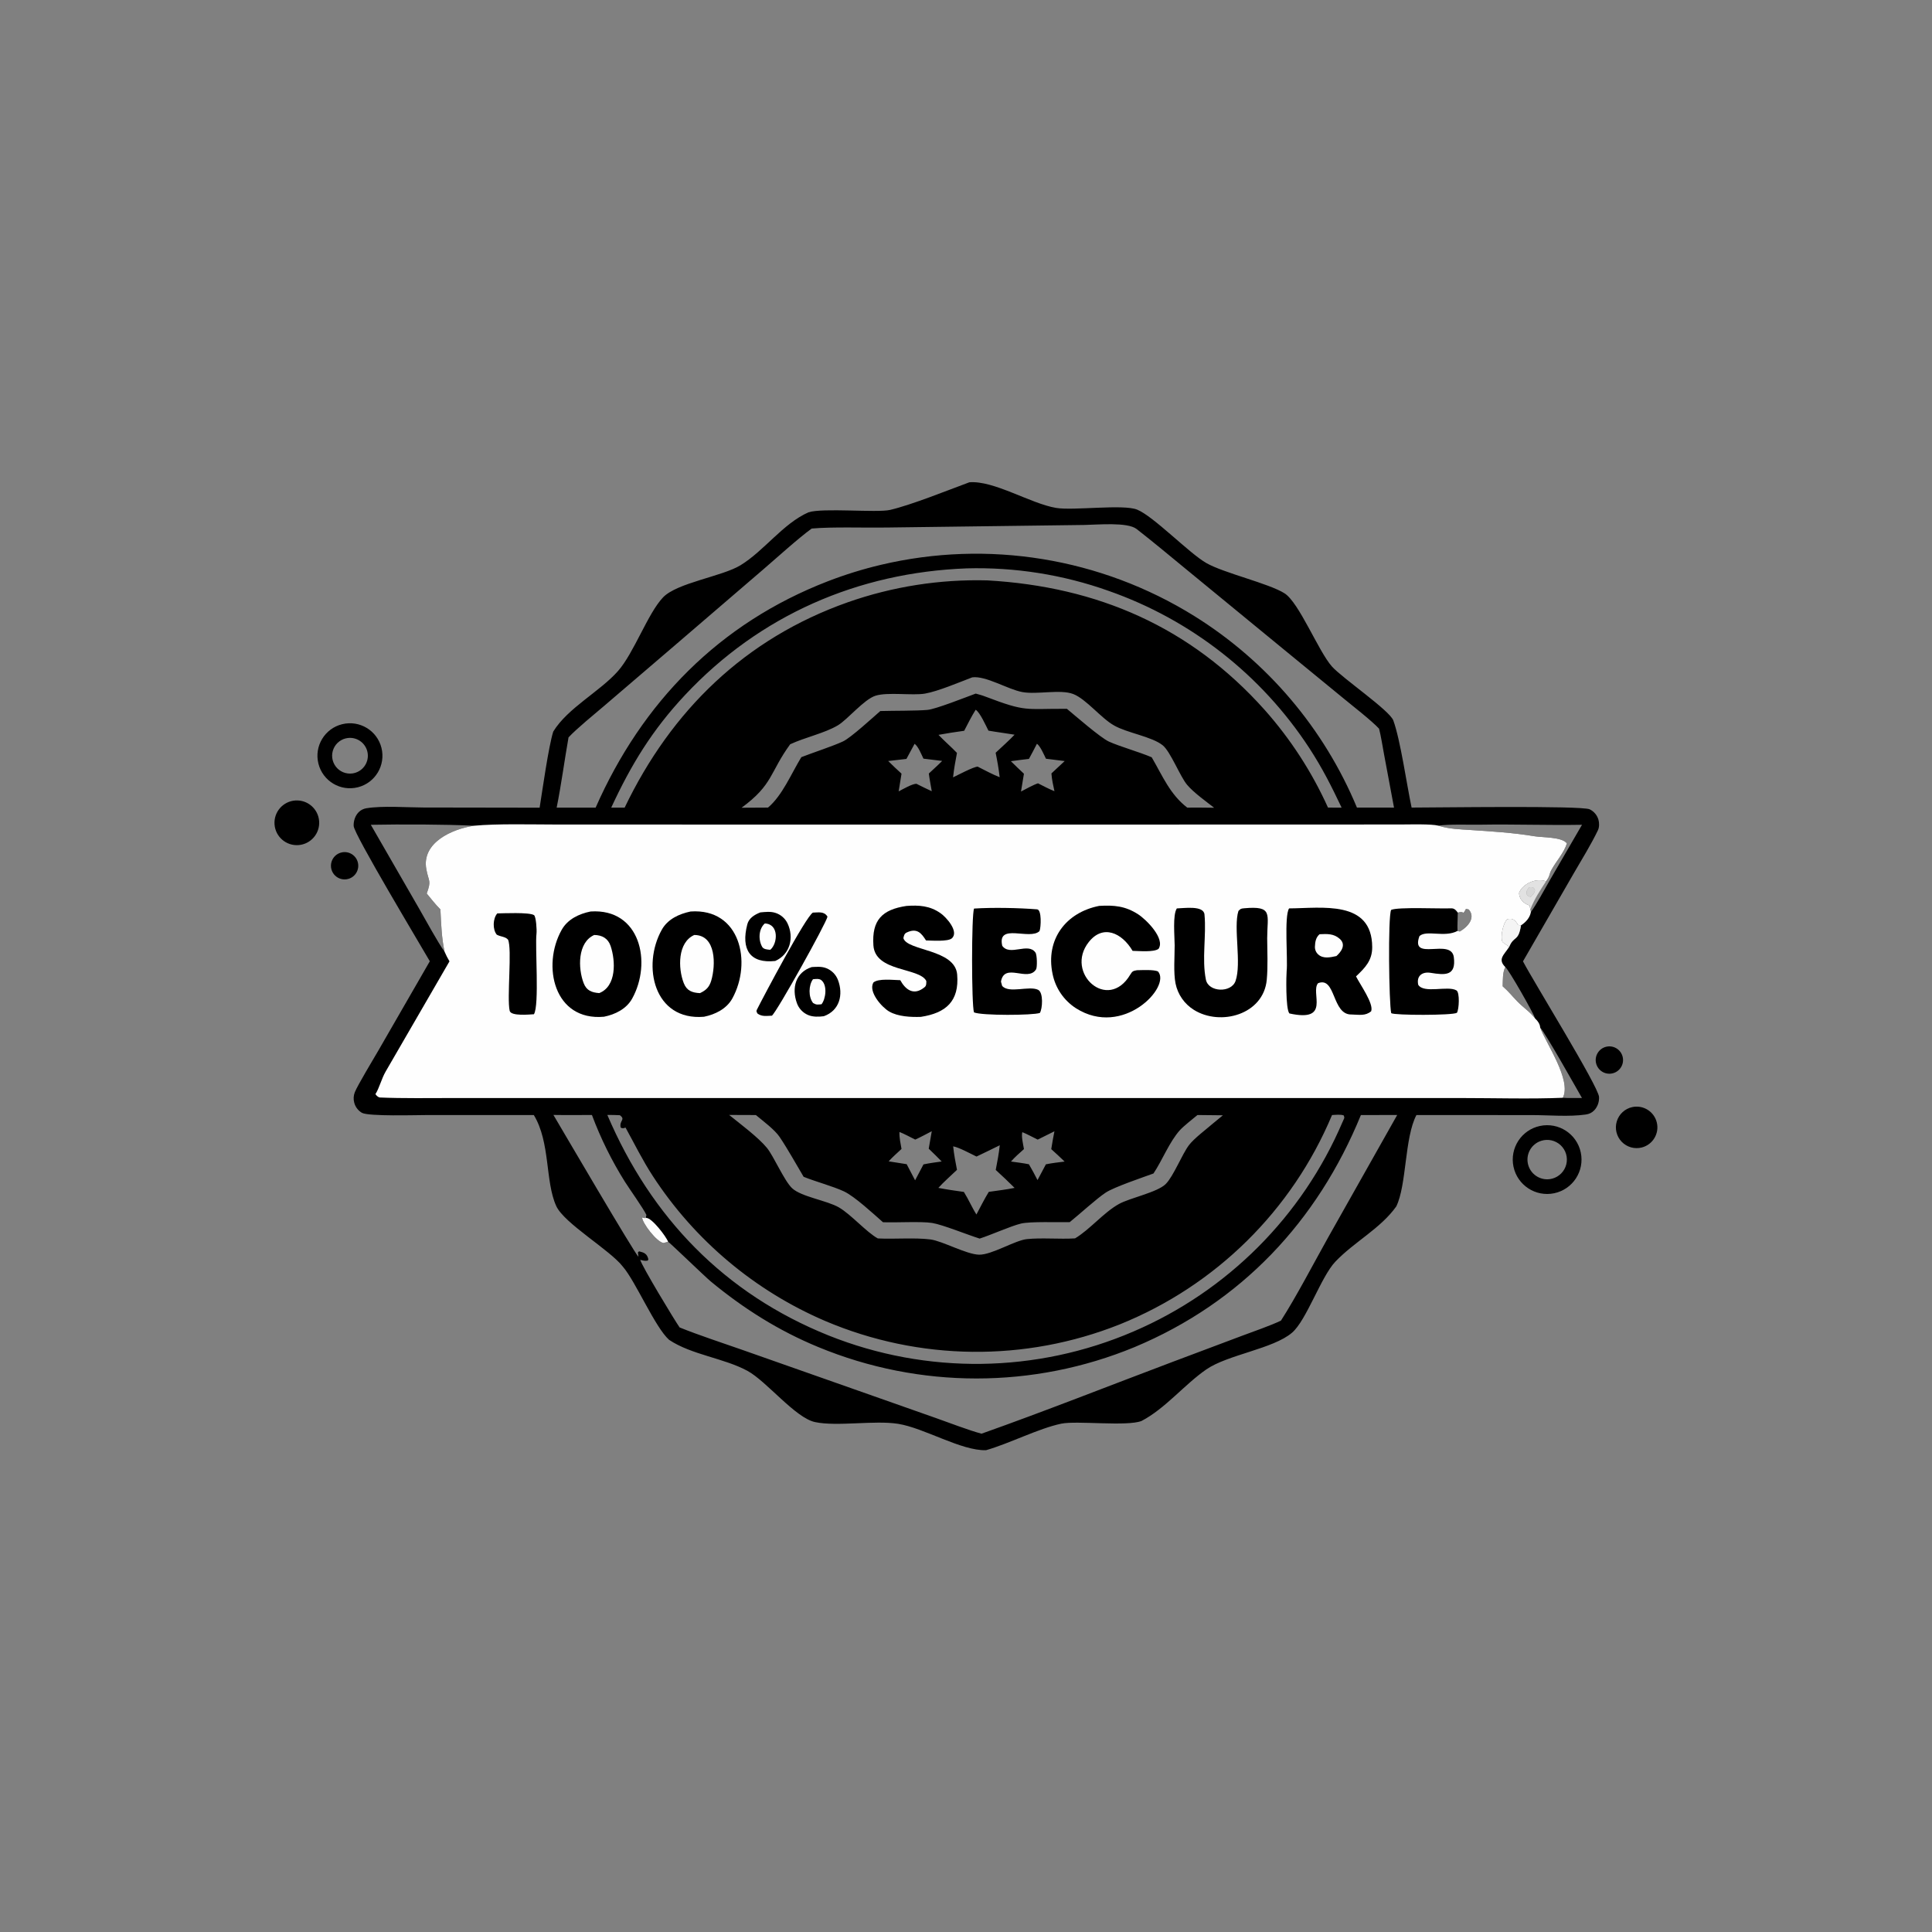
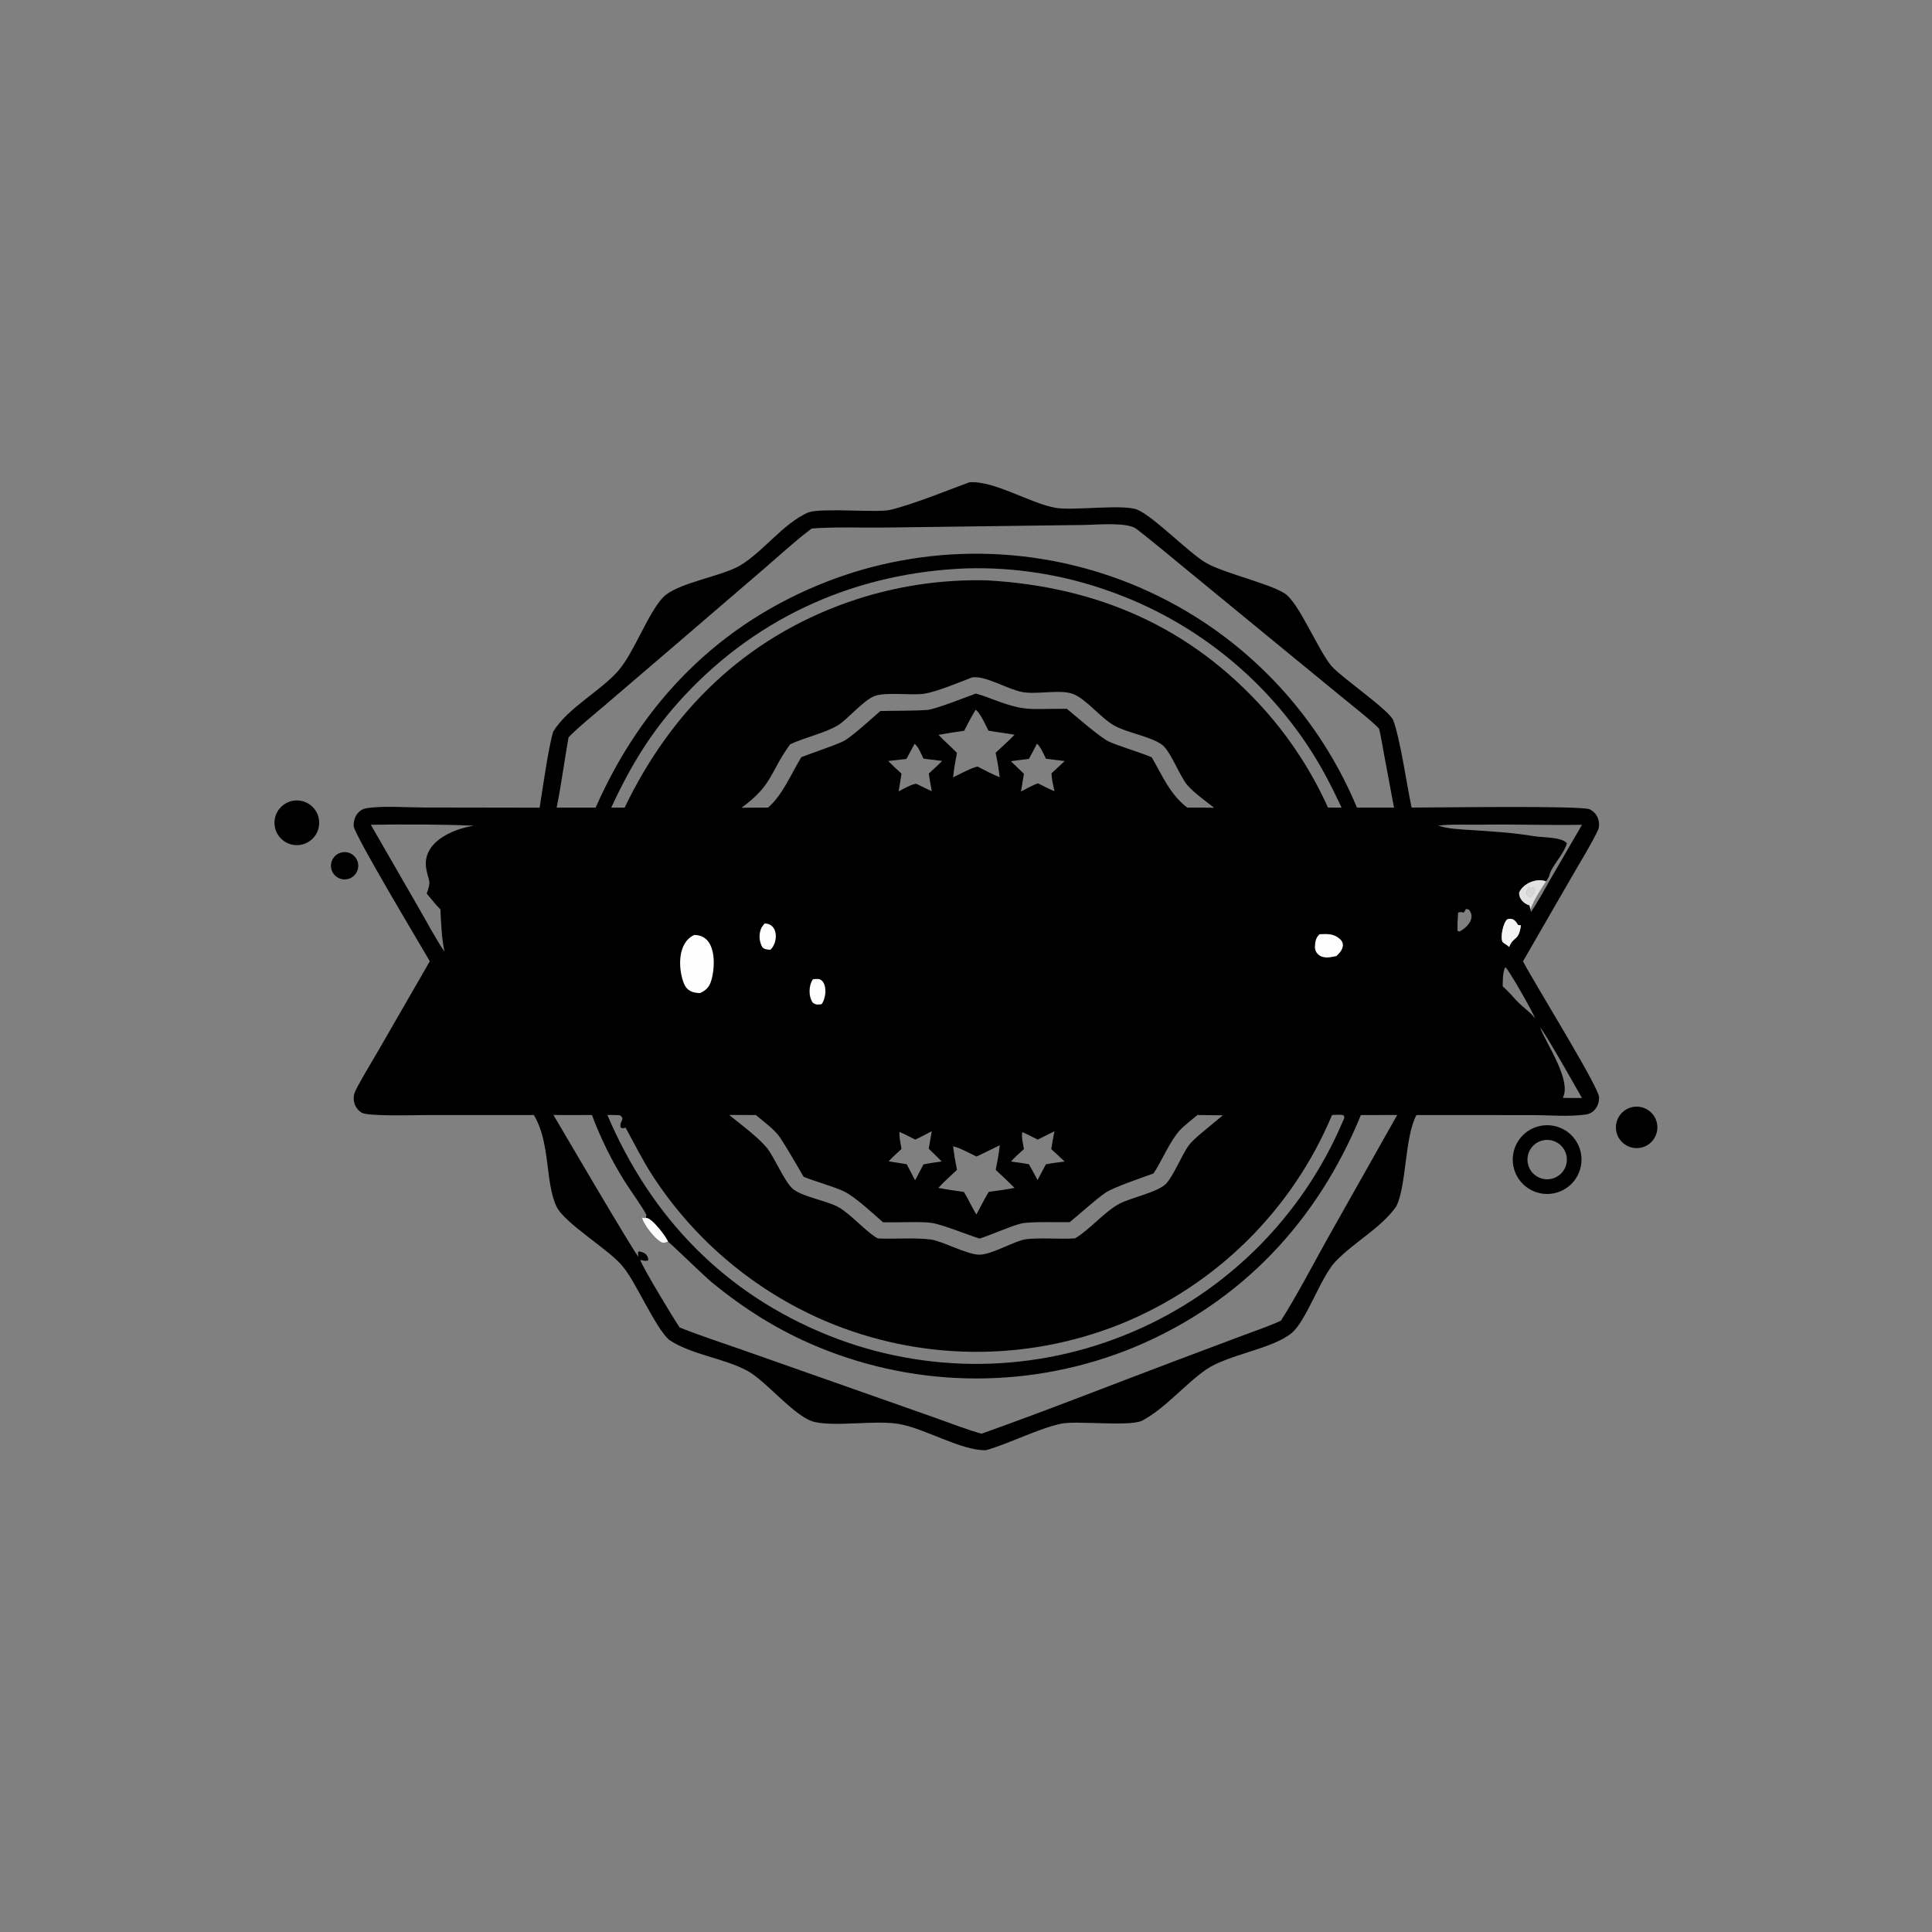
<svg xmlns="http://www.w3.org/2000/svg" version="1.1" style="display: block;" viewBox="0 0 2048 2048" width="2000" height="2000" preserveAspectRatio="none">
  <rect x="0" y="0" width="2048" height="2048" fill="#808080" stroke="none" />
  <path transform="translate(0,0)" fill="rgb(0,0,0)" d="M 1027.54 511.255 C 1053.58 509.112 1092.41 533.873 1119.54 538.417 C 1137.9 541.492 1190.77 534.215 1205.46 540.244 C 1223 547.443 1260.52 586.448 1278.84 596.897 C 1297.51 607.541 1344.76 618.326 1361.6 628.909 C 1377.08 638.639 1397.5 690.259 1411.83 706.434 C 1422.74 718.749 1473.1 753.064 1476.98 763.727 C 1484.58 784.61 1491.24 832.063 1496.36 856.065 C 1520.67 856.095 1676.36 853.776 1685.12 857.907 C 1689.62 860.081 1693 864.066 1694.4 868.87 C 1695.38 872.243 1695.4 876.882 1693.91 880.011 C 1686.76 894.977 1676.95 910.748 1668.6 925.169 L 1614.42 1019.06 C 1625.38 1040.19 1694.34 1151.51 1695.04 1162.79 C 1695.35 1167.86 1693.57 1173.12 1690.09 1176.85 C 1687.58 1179.54 1684.63 1180.92 1681 1181.44 C 1662.94 1184.02 1642.2 1182.05 1623.85 1182.04 L 1501.48 1181.98 C 1488.75 1206.16 1491.25 1256.01 1480.12 1278.85 C 1463.29 1302.49 1435.46 1316.39 1415.4 1337.56 C 1400.31 1353.49 1384.87 1399.71 1369.58 1412.75 C 1349.45 1429.93 1301.53 1435.91 1278.69 1451.68 C 1255.6 1467.63 1235.14 1493.22 1210.07 1506.28 C 1194.63 1512.35 1141.32 1505.72 1124.95 1509.16 C 1100.93 1514.21 1070.19 1530.12 1045.2 1537.28 C 1018.92 1538.02 979.678 1513.69 951.956 1509.3 C 927.021 1505.36 887.202 1512.42 863.986 1507.47 C 842.973 1502.99 812.682 1464.2 792.279 1453.13 C 767.437 1439.64 732.98 1436.16 709.25 1420.27 C 694.369 1407 673.899 1358.59 660.365 1342.83 C 646.752 1325.06 598.13 1296.95 589.653 1278.47 C 577.75 1252.52 583.563 1211.12 565.883 1182 L 453.095 1181.99 C 441.312 1182 390.535 1183.6 383.605 1179.6 C 379.591 1177.24 376.677 1173.39 375.507 1168.88 C 374.5 1165.2 374.724 1161.29 376.145 1157.74 C 379.044 1150.46 396.427 1121.65 401.114 1113.55 L 455.628 1018.97 C 444.798 1000.21 375.398 884.624 374.913 875.625 C 374.628 870.349 376.497 864.576 380.31 860.841 C 382.565 858.632 385.334 857.272 388.442 856.77 C 405.87 853.951 430.834 855.952 448.902 855.988 L 572.03 856.181 C 574.93 838.15 581.447 791.345 586.48 775.484 C 601.814 750.415 636.078 732.97 655.091 711.355 C 672.142 691.97 686.719 650.176 702.833 633.274 C 717.672 617.71 765.514 611.093 784.989 599.177 C 810.107 583.808 829.907 555.145 856.907 543.113 C 871.796 538.108 929.786 543.772 943.629 540.509 C 966.6 535.094 1004.63 519.709 1027.54 511.255 z M 1545.02 986.802 L 1547.46 987.414 C 1555.5 982.827 1564.75 973.078 1556.92 964.092 C 1552.18 962.975 1555.14 963.149 1551.41 967.583 C 1551.25 967.77 1549.76 965.92 1545.4 967.489 C 1545.1 974.214 1544.87 980.077 1545.02 986.802 z M 860.444 560.268 C 846.077 570.688 823.309 591.4 809.281 603.437 L 714.541 684.817 L 641.083 747.712 C 631.193 756.174 610.931 772.655 602.656 781.687 C 598.401 805.783 594.854 832.571 590.083 856.112 L 631.385 856.133 C 680.707 744.316 762.491 660.679 877.46 616.2 C 895.81 609.112 914.622 603.28 933.764 598.745 C 1047.28 571.868 1166.83 591.382 1265.91 652.961 C 1343.16 701.052 1403.47 772.06 1438.41 856.076 L 1477.71 856.093 L 1467.2 799.891 C 1465.92 793.065 1463.6 778.568 1461.85 772.408 C 1454.18 764.13 1434.05 748.422 1424.46 740.55 L 1353.14 682.074 L 1257.14 603.247 C 1239.97 589.124 1222.31 574.388 1204.86 560.777 C 1195.15 553.204 1163.18 556.258 1149.64 556.475 L 939.54 559.205 C 916.823 559.582 882.169 558.325 860.444 560.268 z M 1059.71 823.884 C 1058.59 814.459 1057.31 807.261 1055.42 797.937 C 1061.65 792.081 1069.73 784.904 1075.49 778.811 C 1066.29 777.238 1056.79 776.115 1047.8 774.517 C 1044.91 768.927 1038.93 755.308 1034.25 752.366 C 1029.83 759.354 1025.91 767.289 1022.07 774.663 C 1012.76 775.978 1004.11 777.248 994.84 778.974 C 1001.32 785.79 1008.43 791.818 1014.42 798.126 C 1012.7 807.059 1011.28 814.975 1010.28 824.026 C 1015.75 821.426 1031.48 813.004 1036.35 812.656 C 1043.26 816.133 1052.71 821.233 1059.71 823.884 z M 1599.74 1003.85 C 1604.73 991.539 1609.62 998.546 1612.29 980.943 L 1609.15 980.478 C 1606.38 975.776 1603.78 972.822 1597.88 974.398 C 1593.3 978.205 1590.17 993.61 1592.77 998.552 C 1595.38 1000.98 1597.83 1001.65 1599.74 1003.85 z M 1595.7 1025.13 C 1592.73 1030.92 1593.13 1038.79 1592.91 1045.52 C 1598.92 1050.71 1602.88 1055.82 1608.48 1061.6 C 1614.96 1068.27 1622.19 1072.77 1627.45 1079.84 C 1625.52 1073.94 1599.37 1027.83 1595.7 1025.13 z M 1656.67 1163.69 C 1661.27 1164.12 1671.88 1163.87 1676.94 1163.91 C 1670.67 1152.99 1637.74 1094.38 1632.63 1089.23 C 1638.78 1106.01 1666.29 1145.11 1656.67 1163.69 z M 1090.71 804.474 C 1084.51 805.25 1077.7 805.957 1071.58 806.907 C 1076.13 811.395 1080.74 815.823 1085.41 820.19 L 1082.3 839.039 C 1086.83 836.698 1095.82 831.741 1100.31 830.347 C 1105.49 832.947 1112.49 836.696 1117.75 838.676 C 1116.26 831.802 1115.11 826.882 1114.55 819.863 L 1128.6 806.757 L 1108.77 804.295 C 1106.48 799.698 1102.92 791.157 1099.21 788.396 C 1096.45 793.792 1093.62 799.152 1090.71 804.474 z M 1024.61 602.5 C 909.548 606.871 805.341 652.196 726.112 736.801 C 691.452 773.813 669.1 810.373 647.931 856.097 L 662.148 856.126 C 711.599 753.058 789.857 676.815 898.747 638.416 C 946.238 621.746 996.373 613.891 1046.69 615.235 C 1163.31 621.897 1262.01 664.496 1340.7 752.64 C 1368.13 783.544 1390.73 818.417 1407.73 856.077 L 1422.17 856.122 C 1411.12 832.87 1401.88 814.463 1387.81 792.841 C 1337.18 715.439 1262.42 656.909 1175.14 626.332 C 1126.86 609.166 1075.83 601.086 1024.61 602.5 z M 930.534 1312.79 C 948.253 1313.68 969.473 1311.74 986.282 1313.86 C 998.867 1315.44 1024.52 1329.78 1037.92 1330.02 C 1051.31 1330.25 1075.94 1314.83 1088.51 1313.51 C 1104.35 1311.86 1123.13 1313.77 1139.59 1312.73 C 1155.32 1303.36 1170.03 1285.19 1186.15 1276.27 C 1197.91 1269.76 1227.01 1263.94 1235.83 1255 C 1243.9 1246.83 1252.98 1223.79 1260.19 1214.11 C 1265.59 1206.87 1278.44 1197.3 1285.79 1190.93 L 1296.33 1182.26 L 1269.35 1181.97 C 1264.73 1185.76 1254.37 1194 1250.7 1198.08 C 1239.56 1210.47 1232.05 1230.05 1222.75 1243.93 C 1211.13 1248.18 1181.18 1258.27 1172.17 1264.16 C 1162.67 1270.36 1143.91 1287.54 1133.94 1295.53 C 1121.41 1295.82 1092 1294.66 1082.23 1297.05 C 1071.38 1299.69 1050.69 1309.03 1038.48 1312.95 C 1025.28 1308.83 999.106 1298.12 987.993 1296.37 C 976.429 1294.54 949.533 1296.19 935.983 1295.61 C 925.808 1286.66 905.901 1268.18 894.591 1262.9 C 882.951 1257.47 864.32 1252.51 851.875 1247.45 C 843.743 1233.8 835.266 1218.39 826.448 1205.25 C 821.25 1197.51 808.688 1188.19 801.25 1181.99 L 772.893 1181.88 C 784.504 1191.24 803.878 1205.67 812.969 1216.8 C 820.264 1225.73 831.304 1251.69 839.655 1259.54 C 849.436 1268.74 876.829 1272.57 889.442 1279.99 C 902.381 1287.6 918.501 1306.22 930.534 1312.79 z M 1676.99 874.31 C 1641.33 874.952 1605.49 873.593 1569.84 874.186 C 1557.13 874.398 1536.39 873.512 1524.6 875.211 L 1526.03 875.638 C 1536.58 878.756 1547.57 879.1 1558.49 879.819 C 1581.35 881.325 1604.03 882.679 1626.66 886.464 C 1635.07 887.871 1655.97 887.086 1660.99 894.06 C 1657.85 904.101 1649.6 912.979 1644.66 922.039 C 1641.73 927.413 1643.42 928.213 1638.84 934.299 C 1628.74 930.315 1614.37 936.631 1610.37 946.235 C 1610 952.798 1615.43 957.971 1621.37 959.8 L 1622.3 963.785 L 1622.82 966.728 C 1628.3 959.447 1637.88 941.782 1642.88 933.093 L 1676.99 874.31 z M 1044.76 738.483 C 1088.59 755.136 1085.83 751.095 1130.95 751.37 C 1139.77 758.676 1166.52 782.017 1175.54 786.125 C 1187.07 791.377 1208.14 797.267 1220.87 802.767 C 1232.65 823.102 1240.31 842.061 1258.51 856.097 C 1267.84 856.125 1277.74 855.978 1287.01 856.237 C 1278.34 849.47 1265.36 840.199 1258.42 831.98 C 1250.91 823.084 1240.77 796.653 1232.45 789.988 C 1220.96 780.789 1194.71 776.926 1181.03 769.052 C 1167.53 761.629 1151.38 741.038 1137.78 735.739 C 1124.03 730.384 1099.39 736.49 1083.74 733.622 C 1068.37 730.807 1045.07 716.123 1030.61 718.018 C 1017.06 723.178 994.15 732.879 980.556 735.234 C 967.313 737.529 941.029 733.381 928.024 737.507 C 915.919 741.348 898.434 762.76 888.202 768.867 C 874.143 777.258 853.333 781.605 837.605 788.959 C 815.769 819.013 819.635 831.634 786.112 856.224 L 814.12 856.074 C 829.343 843.237 838.636 820.338 849.449 802.613 C 861.771 797.785 883.108 790.891 893.7 785.89 C 901.961 781.989 925.242 760.629 933.153 753.73 C 947.005 753.301 970.831 753.607 983.063 752.535 C 991.969 751.753 1024.11 738.952 1034.33 735.223 C 1037.96 736.246 1041.24 737.091 1044.76 738.483 z M 1412.01 1181.99 C 1369.68 1283.03 1288.68 1362.93 1187.06 1403.87 C 1086.64 1443.88 974.491 1442.63 874.988 1400.4 C 800.144 1368.38 736.476 1314.89 692.038 1246.69 C 681.088 1229.88 672.746 1212.79 663.121 1195.33 C 662.955 1195.03 660.559 1196.97 657.916 1195.21 C 656.254 1187.59 663.544 1187.08 657.088 1182.18 C 652.435 1181.92 648.467 1181.86 643.804 1181.89 C 690.176 1290.52 767.892 1371.28 878.371 1415.67 C 982.413 1457.27 1098.74 1455.73 1201.64 1411.39 C 1301.19 1368.65 1380.47 1289.23 1423.04 1189.61 C 1424.78 1185.35 1425.68 1185.45 1424.43 1182.41 C 1421.3 1181.14 1415.64 1181.82 1412.01 1181.99 z M 960.846 804.492 L 941.527 806.706 C 946.234 811.31 950.719 815.724 955.651 820.095 L 952.614 838.907 C 957.315 836.485 966.713 830.932 971.414 830.838 C 976.653 833.406 982.436 836.385 987.713 838.724 C 986.684 832.736 985.344 825.911 984.598 819.96 C 989.107 815.738 994.461 810.967 998.723 806.616 L 978.885 804.197 C 976.691 799.656 973.351 791.113 969.504 788.474 C 966.66 793.836 963.774 799.175 960.846 804.492 z M 1117.73 1199.22 L 1100.01 1208.03 C 1096.01 1206.06 1087.49 1201.56 1083.7 1200.13 C 1082.47 1204.48 1084.6 1213.23 1085.44 1218.07 C 1080.47 1222.51 1076.12 1226.28 1071.67 1231.25 C 1077.46 1232.1 1085.1 1233 1090.69 1234.18 C 1093.9 1239.67 1096.95 1245.26 1099.81 1250.94 L 1108.69 1234.22 C 1115.5 1232.86 1121.65 1232.15 1128.53 1231.31 C 1123.96 1227 1119.09 1222.23 1114.37 1218.13 C 1115.42 1211.76 1116.41 1205.56 1117.73 1199.22 z M 942.023 1231.07 L 961.104 1234.08 C 964.151 1239.75 967.132 1245.45 970.047 1251.18 L 978.93 1234.3 C 985.501 1232.94 991.594 1232.13 998.232 1231.22 C 993.725 1226.63 989.142 1222.11 984.485 1217.67 L 987.716 1199.14 C 982.416 1201.86 975.486 1205.68 970.175 1208.01 C 966.337 1206.09 957.124 1201.22 953.456 1199.94 C 953.257 1206.21 954.55 1211.74 955.639 1217.93 C 951.588 1221.72 945.511 1227.09 942.023 1231.07 z M 684.95 1291.07 C 684.862 1288.93 684.486 1289.57 685.347 1288.14 C 682.107 1281.11 667.682 1260.99 662.517 1252.84 C 648.465 1230.45 636.723 1206.7 627.472 1181.94 C 614.036 1181.93 600.036 1182.13 586.65 1181.88 C 594.229 1194.67 673.073 1329.49 676.766 1332.14 L 676.23 1327.58 L 677.437 1326.46 C 682.802 1327.73 685.913 1328.96 687.277 1334.85 L 686.659 1336.31 C 683.262 1336.82 681.975 1336.27 678.675 1335.48 C 680.321 1342.05 714.926 1399.3 720.412 1407.13 C 740.785 1415.39 765.048 1423.25 786.12 1430.66 L 903.437 1471.95 L 992.08 1503.18 C 1005.84 1508.03 1027.14 1516.25 1040.46 1519.77 C 1106.87 1496.26 1176.65 1468.63 1242.83 1443.71 L 1316.51 1416.02 C 1328.3 1411.59 1347.1 1405.11 1357.86 1399.91 C 1373.51 1375.66 1393.17 1338.04 1407.7 1312.07 L 1481.09 1181.93 L 1442.6 1182.01 C 1396.54 1294.66 1315.73 1380.7 1202.65 1428 C 1095.31 1472.34 974.776 1472.33 867.455 1427.95 C 825.468 1410.66 788.455 1387.29 753.534 1358.47 C 747.451 1353.44 709.547 1316.75 708.219 1316.34 L 703.374 1317.65 C 695.948 1316.59 680.677 1296.2 680.669 1290.52 C 682.493 1291.2 683.014 1291.29 684.95 1291.07 z M 1010.4 1215.17 C 1011.3 1223.99 1012.77 1231.4 1014.44 1240.07 C 1008.85 1245.47 999.502 1253.74 994.702 1259.21 C 1003.88 1260.98 1012.52 1262.2 1021.75 1263.5 C 1026.64 1271.28 1030.55 1280.4 1035.05 1287.41 C 1038.79 1280.41 1044.05 1269.94 1048.18 1263.42 C 1056.79 1262.17 1067.12 1260.94 1075.51 1259.22 C 1068.88 1252.55 1062.42 1246.54 1055.52 1240.18 C 1057.28 1231.03 1058.77 1223.33 1059.8 1214.03 C 1051.61 1218.01 1043.38 1222.1 1035.15 1225.99 C 1028.95 1223.02 1016.37 1216.17 1010.4 1215.17 z M 393.094 874.312 L 444.768 964.011 C 450.528 974.006 465.183 1000.8 471.247 1008.83 C 468.11 994.578 467.555 978.647 466.856 964.024 C 461.686 958.84 456.984 952.852 452.326 947.168 C 457.547 933.047 454.392 934.792 451.926 921.432 C 446.63 892.735 480.12 878.643 502.318 875.309 C 471.21 873.774 425.153 873.727 393.094 874.312 z" />
-   <path transform="translate(0,0)" fill="rgb(254,254,254)" d="M 502.318 875.309 C 527.19 873.027 561.739 873.998 587.316 874.016 L 728.357 874.06 L 1179.92 874.072 L 1427.24 874.022 L 1487.12 873.964 C 1495.82 873.958 1517.17 873.348 1524.6 875.211 L 1526.03 875.638 C 1536.58 878.756 1547.57 879.1 1558.49 879.819 C 1581.35 881.325 1604.03 882.679 1626.66 886.464 C 1635.07 887.871 1655.97 887.086 1660.99 894.06 C 1657.85 904.101 1649.6 912.979 1644.66 922.039 C 1641.73 927.413 1643.42 928.213 1638.84 934.299 C 1628.74 930.315 1614.37 936.631 1610.37 946.235 C 1610 952.798 1615.43 957.971 1621.37 959.8 L 1622.3 963.785 L 1622.82 966.728 C 1621.78 972.952 1617.35 977.634 1612.29 980.943 L 1609.15 980.478 C 1606.38 975.776 1603.78 972.822 1597.88 974.398 C 1593.3 978.205 1590.17 993.61 1592.77 998.552 C 1595.38 1000.98 1597.83 1001.65 1599.74 1003.85 C 1594.24 1012.27 1587.33 1016.83 1595.7 1025.13 C 1592.73 1030.92 1593.13 1038.79 1592.91 1045.52 C 1598.92 1050.71 1602.88 1055.82 1608.48 1061.6 C 1614.96 1068.27 1622.19 1072.77 1627.45 1079.84 C 1630.05 1082.1 1632.54 1085.69 1632.63 1089.23 C 1638.78 1106.01 1666.29 1145.11 1656.67 1163.69 C 1623.54 1165.12 1582.76 1163.97 1549.06 1163.97 L 1343.37 1163.97 L 716.494 1163.97 L 479.609 1163.97 C 456.574 1163.97 426.099 1164.45 402.587 1163.38 C 401.283 1163.32 399.001 1161.51 397.975 1159.81 C 402.004 1153.66 404.389 1143.4 408.955 1135.62 L 476.461 1019.06 C 474.216 1015.28 473.052 1012.85 471.247 1008.83 C 468.11 994.578 467.555 978.647 466.856 964.024 C 461.686 958.84 456.984 952.852 452.326 947.168 C 457.547 933.047 454.392 934.792 451.926 921.432 C 446.63 892.735 480.12 878.643 502.318 875.309 z M 1545.02 986.802 L 1547.46 987.414 C 1555.5 982.827 1564.75 973.078 1556.92 964.092 C 1552.18 962.975 1555.14 963.149 1551.41 967.583 C 1551.25 967.77 1549.76 965.92 1545.4 967.489 C 1545.1 974.214 1544.87 980.077 1545.02 986.802 z" />
  <path transform="translate(0,0)" fill="rgb(0,0,0)" d="M 1366.5 962.933 C 1401.1 962.776 1454.41 953.6 1454.6 1004 C 1454.65 1018.29 1446.94 1025.97 1437.43 1035.02 C 1441.8 1043.71 1456.43 1064.01 1453.49 1071.96 C 1447.39 1077.12 1441.07 1075.63 1432.75 1075.41 C 1411.69 1076.01 1416.3 1034.75 1397.18 1042.23 C 1388.8 1052.09 1411.28 1084.08 1366.81 1074.29 C 1362.59 1069.43 1363.55 1032.51 1363.89 1029.52 C 1365.28 1017.23 1361.11 971.02 1366.5 962.933 z" />
  <path transform="translate(0,0)" fill="rgb(254,254,254)" d="M 1398.79 990.317 C 1406.9 989.958 1413.77 989.528 1420.18 995.209 C 1427.15 1001.39 1421.84 1008.84 1416.65 1013.46 C 1410.12 1014.88 1402.68 1016.59 1397.31 1011.72 C 1395 1009.6 1393.74 1006.56 1393.88 1003.43 C 1394.09 998.23 1394.92 993.638 1398.79 990.317 z" />
  <path transform="translate(0,0)" fill="rgb(0,0,0)" d="M 732.057 966.222 C 784.796 962.551 797.323 1020.21 776.324 1058.36 C 770.265 1069.36 758.295 1075.36 746.247 1077.8 C 693.147 1082.28 680.218 1023.77 701.484 985.627 C 707.788 974.321 719.772 968.805 732.057 966.222 z" />
  <path transform="translate(0,0)" fill="rgb(254,254,254)" d="M 735.955 991.123 C 759.421 991.134 758.741 1023.36 753.945 1039.5 C 751.868 1046.49 748.376 1049.77 741.986 1052.76 C 733.778 1052.34 727.989 1050.32 724.798 1042.11 C 718.658 1026.3 718.21 999.029 735.955 991.123 z" />
  <path transform="translate(0,0)" fill="rgb(0,0,0)" d="M 626.031 966.217 C 678.824 962.684 691.303 1020.53 670.077 1058.61 C 664.017 1069.48 652.194 1075.38 640.251 1077.77 C 587.19 1082.58 574.057 1023.6 595.433 985.622 C 601.754 974.394 613.748 968.724 626.031 966.217 z" />
-   <path transform="translate(0,0)" fill="rgb(254,254,254)" d="M 629.914 991.117 C 638.238 991.225 644.566 994.706 647.284 1002.82 C 652.635 1018.78 653.571 1045.51 635.224 1052.72 C 627.291 1052.13 621.726 1050.08 618.684 1042.13 C 612.635 1026.33 612.135 999.002 629.914 991.117 z" />
  <path transform="translate(0,0)" fill="rgb(0,0,0)" d="M 1165.24 960.269 C 1181.01 959.369 1192.82 960.398 1206.41 969.151 C 1215.15 974.777 1235.45 995.09 1228.07 1005.84 C 1223.06 1009.55 1207.6 1008.09 1200.59 1007.95 C 1189.31 988.798 1169.19 979.473 1154.1 998.651 C 1128.36 1031.34 1174.34 1073.28 1198.16 1033.09 C 1200.39 1029.34 1201.25 1029.23 1205.21 1028.47 C 1210.65 1028.4 1223.27 1027.63 1227.57 1029.84 C 1241.63 1045.91 1190.46 1100.47 1140.55 1068.77 C 1127.7 1060.48 1118.76 1047.34 1115.76 1032.35 C 1108.16 996.161 1129.57 967.288 1165.24 960.269 z" />
  <path transform="translate(0,0)" fill="rgb(0,0,0)" d="M 1247.5 962.956 C 1255.12 962.794 1275.93 959.523 1276.8 969.414 C 1278.94 991.803 1273.83 1016.49 1278.3 1038.47 C 1281.04 1051.94 1305.2 1052.75 1309.72 1039.89 C 1316.3 1021.14 1307.28 983.162 1312.78 965.686 C 1315.09 963.313 1315.31 963.125 1318.88 962.805 C 1349.8 960.035 1343.37 969.001 1343.27 994.5 C 1343.38 1008.74 1344.13 1024.57 1342.82 1038.6 C 1339.37 1075.58 1293.66 1088.02 1265.62 1070.53 C 1255.53 1064.28 1248.46 1054.13 1246.11 1042.49 C 1243.83 1030.91 1245.21 1014.15 1245.19 1002.07 C 1245.17 992.8 1242.92 969.728 1247.5 962.956 z" />
-   <path transform="translate(0,0)" fill="rgb(0,0,0)" d="M 960.932 960.324 C 974.109 959.4 985.696 960.056 996.987 968.039 C 1002.9 972.047 1016.89 987.548 1009.02 994.633 C 1004.88 998.363 987.706 997.009 981.614 996.905 C 976.862 989.443 972.18 983.128 960.902 988.614 C 958.535 989.765 958.136 992.135 957.635 994.483 C 961.478 1008.14 1012.41 1005.91 1014.64 1033.07 C 1016.97 1061.47 1002.61 1073.84 976.186 1077.92 C 965.517 1078.28 951.981 1077.69 942.583 1072.25 C 934.756 1067.72 920.162 1051.29 925.834 1041.5 C 931.197 1036.96 946.356 1038.86 954.321 1039.04 C 959.708 1048.82 968.505 1056.2 980.284 1046.31 C 982.106 1044.78 981.952 1042.07 981.919 1039.87 C 974.564 1025.39 927.724 1030.55 925.84 1002.09 C 924.076 975.414 934.987 964.193 960.932 960.324 z" />
  <path transform="translate(0,0)" fill="rgb(0,0,0)" d="M 1032.55 963.109 C 1052.01 961.849 1079.57 962.354 1099.35 963.936 C 1104.41 964.341 1103.53 982.995 1101.93 986.992 C 1091.66 997.029 1056.83 977.864 1062.41 1002.58 C 1070.42 1013.97 1089.89 998.554 1097.61 1009.73 C 1099.43 1012.2 1099.57 1025.45 1098.29 1027.52 C 1089.6 1041.51 1064.76 1019.65 1061.07 1040.56 L 1062.3 1045.05 C 1069.35 1053.51 1090.99 1044.61 1100.43 1049.24 C 1106.24 1052.09 1105.06 1069.42 1102.31 1073.74 C 1095.29 1076.38 1040.57 1076.7 1032.47 1073.17 C 1029.8 1065.6 1029.73 969.489 1032.55 963.109 z" />
  <path transform="translate(0,0)" fill="rgb(0,0,0)" d="M 1545.02 986.802 C 1531.54 994.183 1512.03 985.443 1504.68 992.304 C 1494.59 1019.97 1538.48 993.755 1541.12 1014.73 C 1543.66 1034.71 1531.83 1033.74 1516.56 1031.24 C 1507.63 1029.78 1501.29 1034.5 1503.4 1043.97 C 1509.56 1053.6 1534.86 1044.43 1543.94 1049.89 C 1547.58 1052.08 1546.67 1070.26 1544.38 1073.61 C 1539.8 1076.47 1478.02 1076.37 1474.76 1074 C 1472.34 1063.87 1471.19 971.796 1474.65 964.535 C 1482.11 961.229 1526.44 963.431 1537.97 962.866 C 1541.87 962.675 1543.36 964.973 1545.4 967.489 C 1545.1 974.214 1544.87 980.077 1545.02 986.802 z" />
  <path transform="translate(0,0)" fill="rgb(0,0,0)" d="M 527.137 968.259 C 532.626 968.184 561.026 966.834 566.04 970.048 C 568.24 971.457 569.178 985.799 568.699 989.779 C 567.072 1003.3 571.874 1065.84 565.994 1075.13 C 562.127 1075.3 541.669 1077.52 540.282 1071.51 C 537.17 1058.03 543.048 1005.36 538.5 996.021 C 535.636 992.789 531 993.097 526.617 990.824 C 521.994 985.255 522.398 973.64 527.137 968.259 z" />
  <path transform="translate(0,0)" fill="rgb(0,0,0)" d="M 861.672 967.408 C 867.897 967.244 873.698 965.882 877.164 971.694 C 876.122 978.062 823.762 1072.26 818.253 1076.67 C 812.391 1076.89 807.652 1077.83 802.972 1074.4 C 802.219 1072.8 801.402 1072.17 802.278 1070.43 C 809.35 1056.35 854.204 971.558 861.672 967.408 z" />
  <path transform="translate(0,0)" fill="rgb(0,0,0)" d="M 805.968 967.188 C 811.264 966.676 816.784 966.019 821.905 967.66 C 827.615 969.451 832.318 973.545 834.878 978.954 C 841.863 993.838 837.612 1011.67 821.75 1018.68 C 794.999 1021.58 785.223 1006.45 792.206 979.718 C 793.92 973.155 799.923 969.57 805.968 967.188 z" />
  <path transform="translate(0,0)" fill="rgb(254,254,254)" d="M 810.722 978.919 C 825.943 979.414 824.489 1000.21 816.541 1006.81 C 813.692 1006.61 809.468 1006.41 807.923 1003.69 C 803.676 996.193 804.142 984.729 810.722 978.919 z" />
  <path transform="translate(0,0)" fill="rgb(0,0,0)" d="M 860.488 1025.13 C 865.851 1024.86 870.873 1024.33 875.965 1026.34 C 881.649 1028.58 886.124 1033.11 888.285 1038.82 C 894.216 1054.42 889.972 1071.29 873.275 1077.23 C 867.955 1077.94 861.727 1078.11 856.713 1076 C 851.096 1073.65 846.737 1069.03 844.717 1063.28 C 839.002 1047.32 843.37 1030.68 860.488 1025.13 z" />
  <path transform="translate(0,0)" fill="rgb(254,254,254)" d="M 861.793 1038.04 C 864.652 1037.72 868.423 1037.18 870.69 1039.05 C 877.337 1044.52 875.298 1059.01 870.841 1064.55 C 866.786 1064.94 865.394 1065.36 861.915 1063.24 C 856.75 1056.81 857.125 1044.27 861.793 1038.04 z" />
  <path transform="translate(0,0)" fill="rgb(237,237,237)" fill-opacity="0.898" d="M 1622.3 963.785 L 1621.37 959.8 C 1615.43 957.971 1610 952.798 1610.37 946.235 C 1614.37 936.631 1628.74 930.315 1638.84 934.299 C 1631.94 945.044 1627.13 951.808 1622.3 963.785 z M 1622.79 950.637 C 1625.1 948.051 1626.67 946.891 1627.15 943.493 C 1625.68 940.12 1624.5 940.338 1620.87 940.499 C 1618.18 944.768 1618.43 943.154 1618.2 947.766 C 1619.62 949.69 1620.07 950.43 1622.79 950.637 z" />
  <path transform="translate(0,0)" fill="rgb(237,237,237)" fill-opacity="0.796" d="M 1620.87 940.499 C 1624.5 940.338 1625.68 940.12 1627.15 943.493 C 1626.67 946.891 1625.1 948.051 1622.79 950.637 C 1620.07 950.43 1619.62 949.69 1618.2 947.766 C 1618.43 943.154 1618.18 944.768 1620.87 940.499 z" />
  <path transform="translate(0,0)" fill="rgb(254,254,254)" fill-opacity="0.91" d="M 1599.74 1003.85 C 1597.83 1001.65 1595.38 1000.98 1592.77 998.552 C 1590.17 993.61 1593.3 978.205 1597.88 974.398 C 1603.78 972.822 1606.38 975.776 1609.15 980.478 L 1612.29 980.943 C 1609.62 998.546 1604.73 991.539 1599.74 1003.85 z" />
  <path transform="translate(0,0)" fill="rgb(254,254,254)" d="M 684.95 1291.07 C 690.818 1290.51 706.524 1311.24 708.219 1316.34 L 703.374 1317.65 C 695.948 1316.59 680.677 1296.2 680.669 1290.52 C 682.493 1291.2 683.014 1291.29 684.95 1291.07 z" />
  <path transform="translate(0,0)" fill="rgb(0,0,0)" d="M 1632.43 1193.56 C 1652.15 1189.36 1671.53 1201.96 1675.69 1221.68 C 1679.85 1241.41 1667.21 1260.77 1647.48 1264.89 C 1627.8 1269 1608.51 1256.41 1604.36 1236.74 C 1600.21 1217.07 1612.77 1197.75 1632.43 1193.56 z M 1645.55 1249.38 C 1652.84 1247.39 1658.49 1241.63 1660.33 1234.29 C 1662.16 1226.96 1659.9 1219.21 1654.4 1214.03 C 1648.9 1208.84 1641.03 1207.03 1633.82 1209.29 C 1622.96 1212.69 1616.82 1224.16 1620.02 1235.09 C 1623.21 1246.01 1634.56 1252.36 1645.55 1249.38 z" />
-   <path transform="translate(0,0)" fill="rgb(0,0,0)" d="M 362.792 767.666 C 381.211 763.175 399.797 774.41 404.379 792.807 C 408.962 811.203 397.819 829.844 379.446 834.519 C 360.943 839.226 342.141 827.987 337.526 809.461 C 332.91 790.935 344.243 772.189 362.792 767.666 z M 373.501 819.878 C 383.777 818.51 391.043 809.132 389.801 798.839 C 388.559 788.547 379.271 781.167 368.964 782.282 C 362.183 783.016 356.32 787.34 353.617 793.602 C 350.913 799.864 351.786 807.096 355.901 812.535 C 360.017 817.974 366.74 820.779 373.501 819.878 z" />
  <path transform="translate(0,0)" fill="rgb(0,0,0)" d="M 313.192 848.537 C 326.184 847.734 337.394 857.558 338.3 870.544 C 339.207 883.53 329.471 894.816 316.493 895.826 C 303.369 896.846 291.927 886.977 291.01 873.845 C 290.093 860.713 300.053 849.35 313.192 848.537 z" />
  <path transform="translate(0,0)" fill="rgb(0,0,0)" d="M 1730.21 1173.58 C 1741.92 1171.03 1753.51 1178.31 1756.3 1189.96 C 1759.08 1201.6 1752.04 1213.34 1740.44 1216.36 C 1732.74 1218.36 1724.55 1216.05 1719.04 1210.3 C 1713.53 1204.56 1711.55 1196.29 1713.87 1188.67 C 1716.18 1181.05 1722.44 1175.28 1730.21 1173.58 z" />
-   <path transform="translate(0,0)" fill="rgb(0,0,0)" d="M 1702.65 1109.6 C 1710.41 1107.75 1718.21 1112.53 1720.09 1120.29 C 1721.97 1128.05 1717.22 1135.87 1709.46 1137.77 C 1701.67 1139.69 1693.81 1134.91 1691.92 1127.11 C 1690.03 1119.31 1694.84 1111.46 1702.65 1109.6 z" />
  <path transform="translate(0,0)" fill="rgb(0,0,0)" d="M 362.402 903.554 C 369.991 902.007 377.453 906.705 379.338 914.217 C 381.224 921.728 376.865 929.394 369.446 931.614 C 364.341 933.142 358.81 931.743 355.046 927.972 C 351.281 924.201 349.892 918.667 351.429 913.565 C 352.966 908.463 357.181 904.618 362.402 903.554 z" />
</svg>